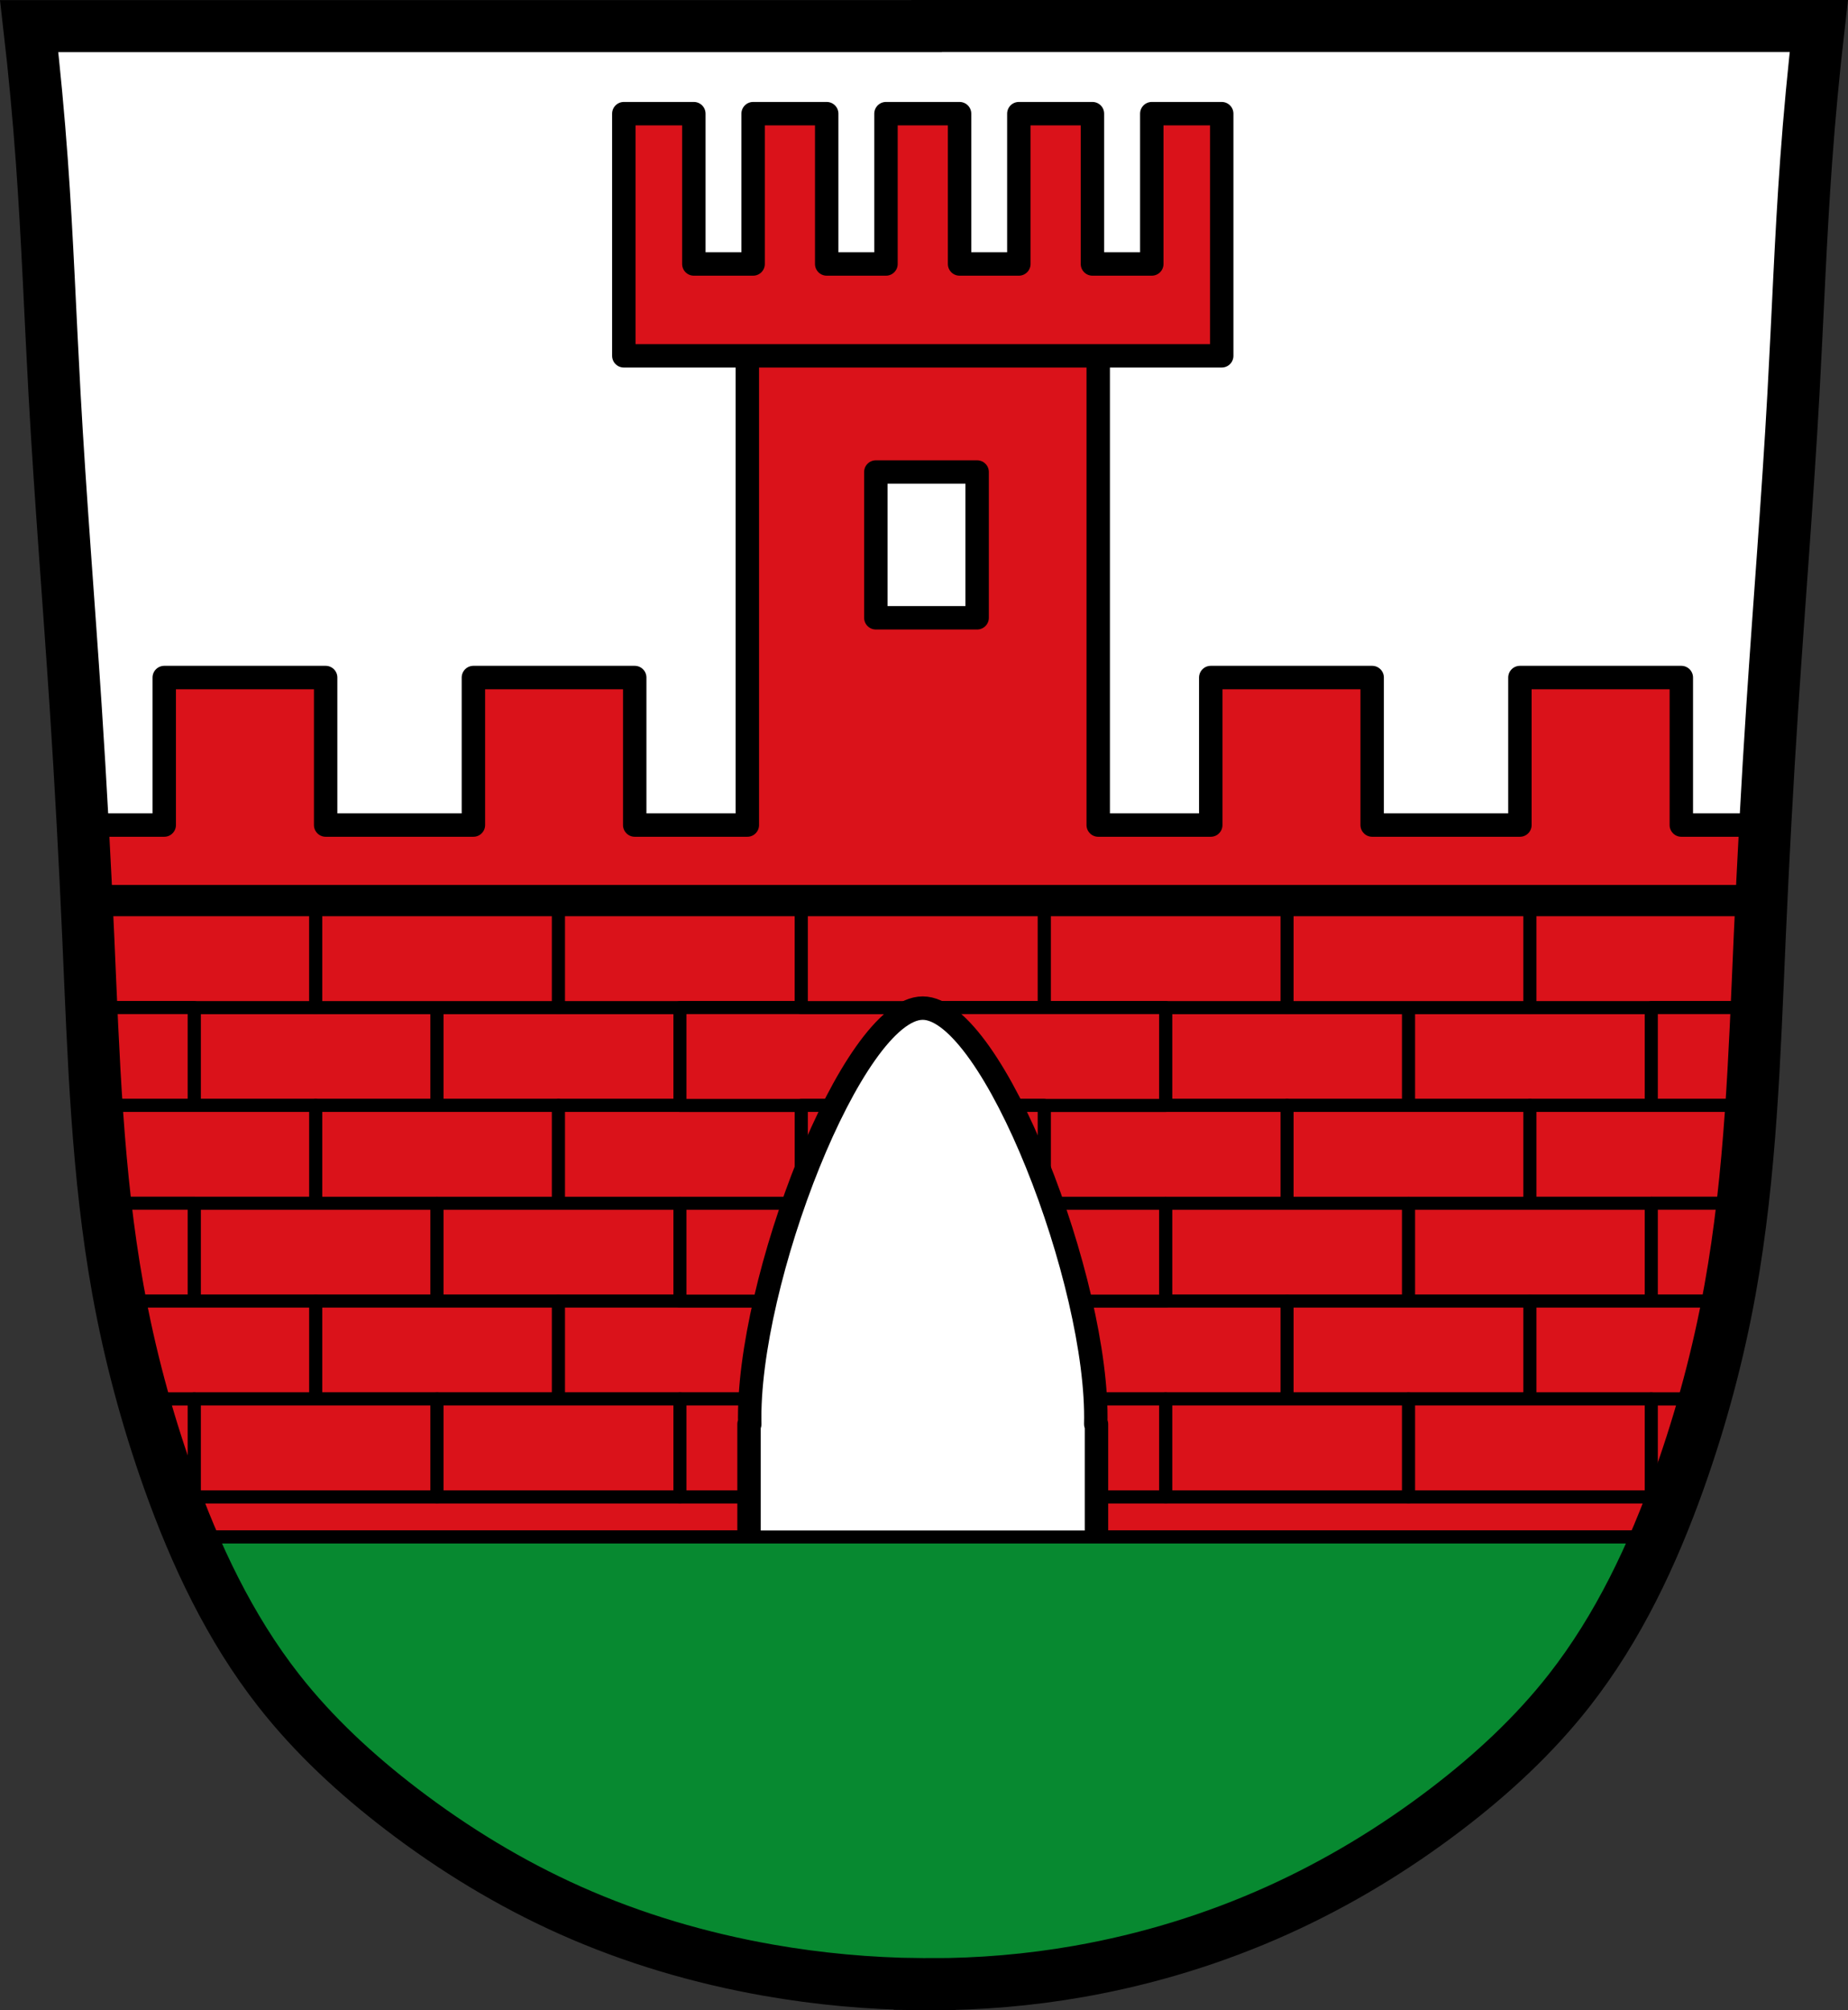
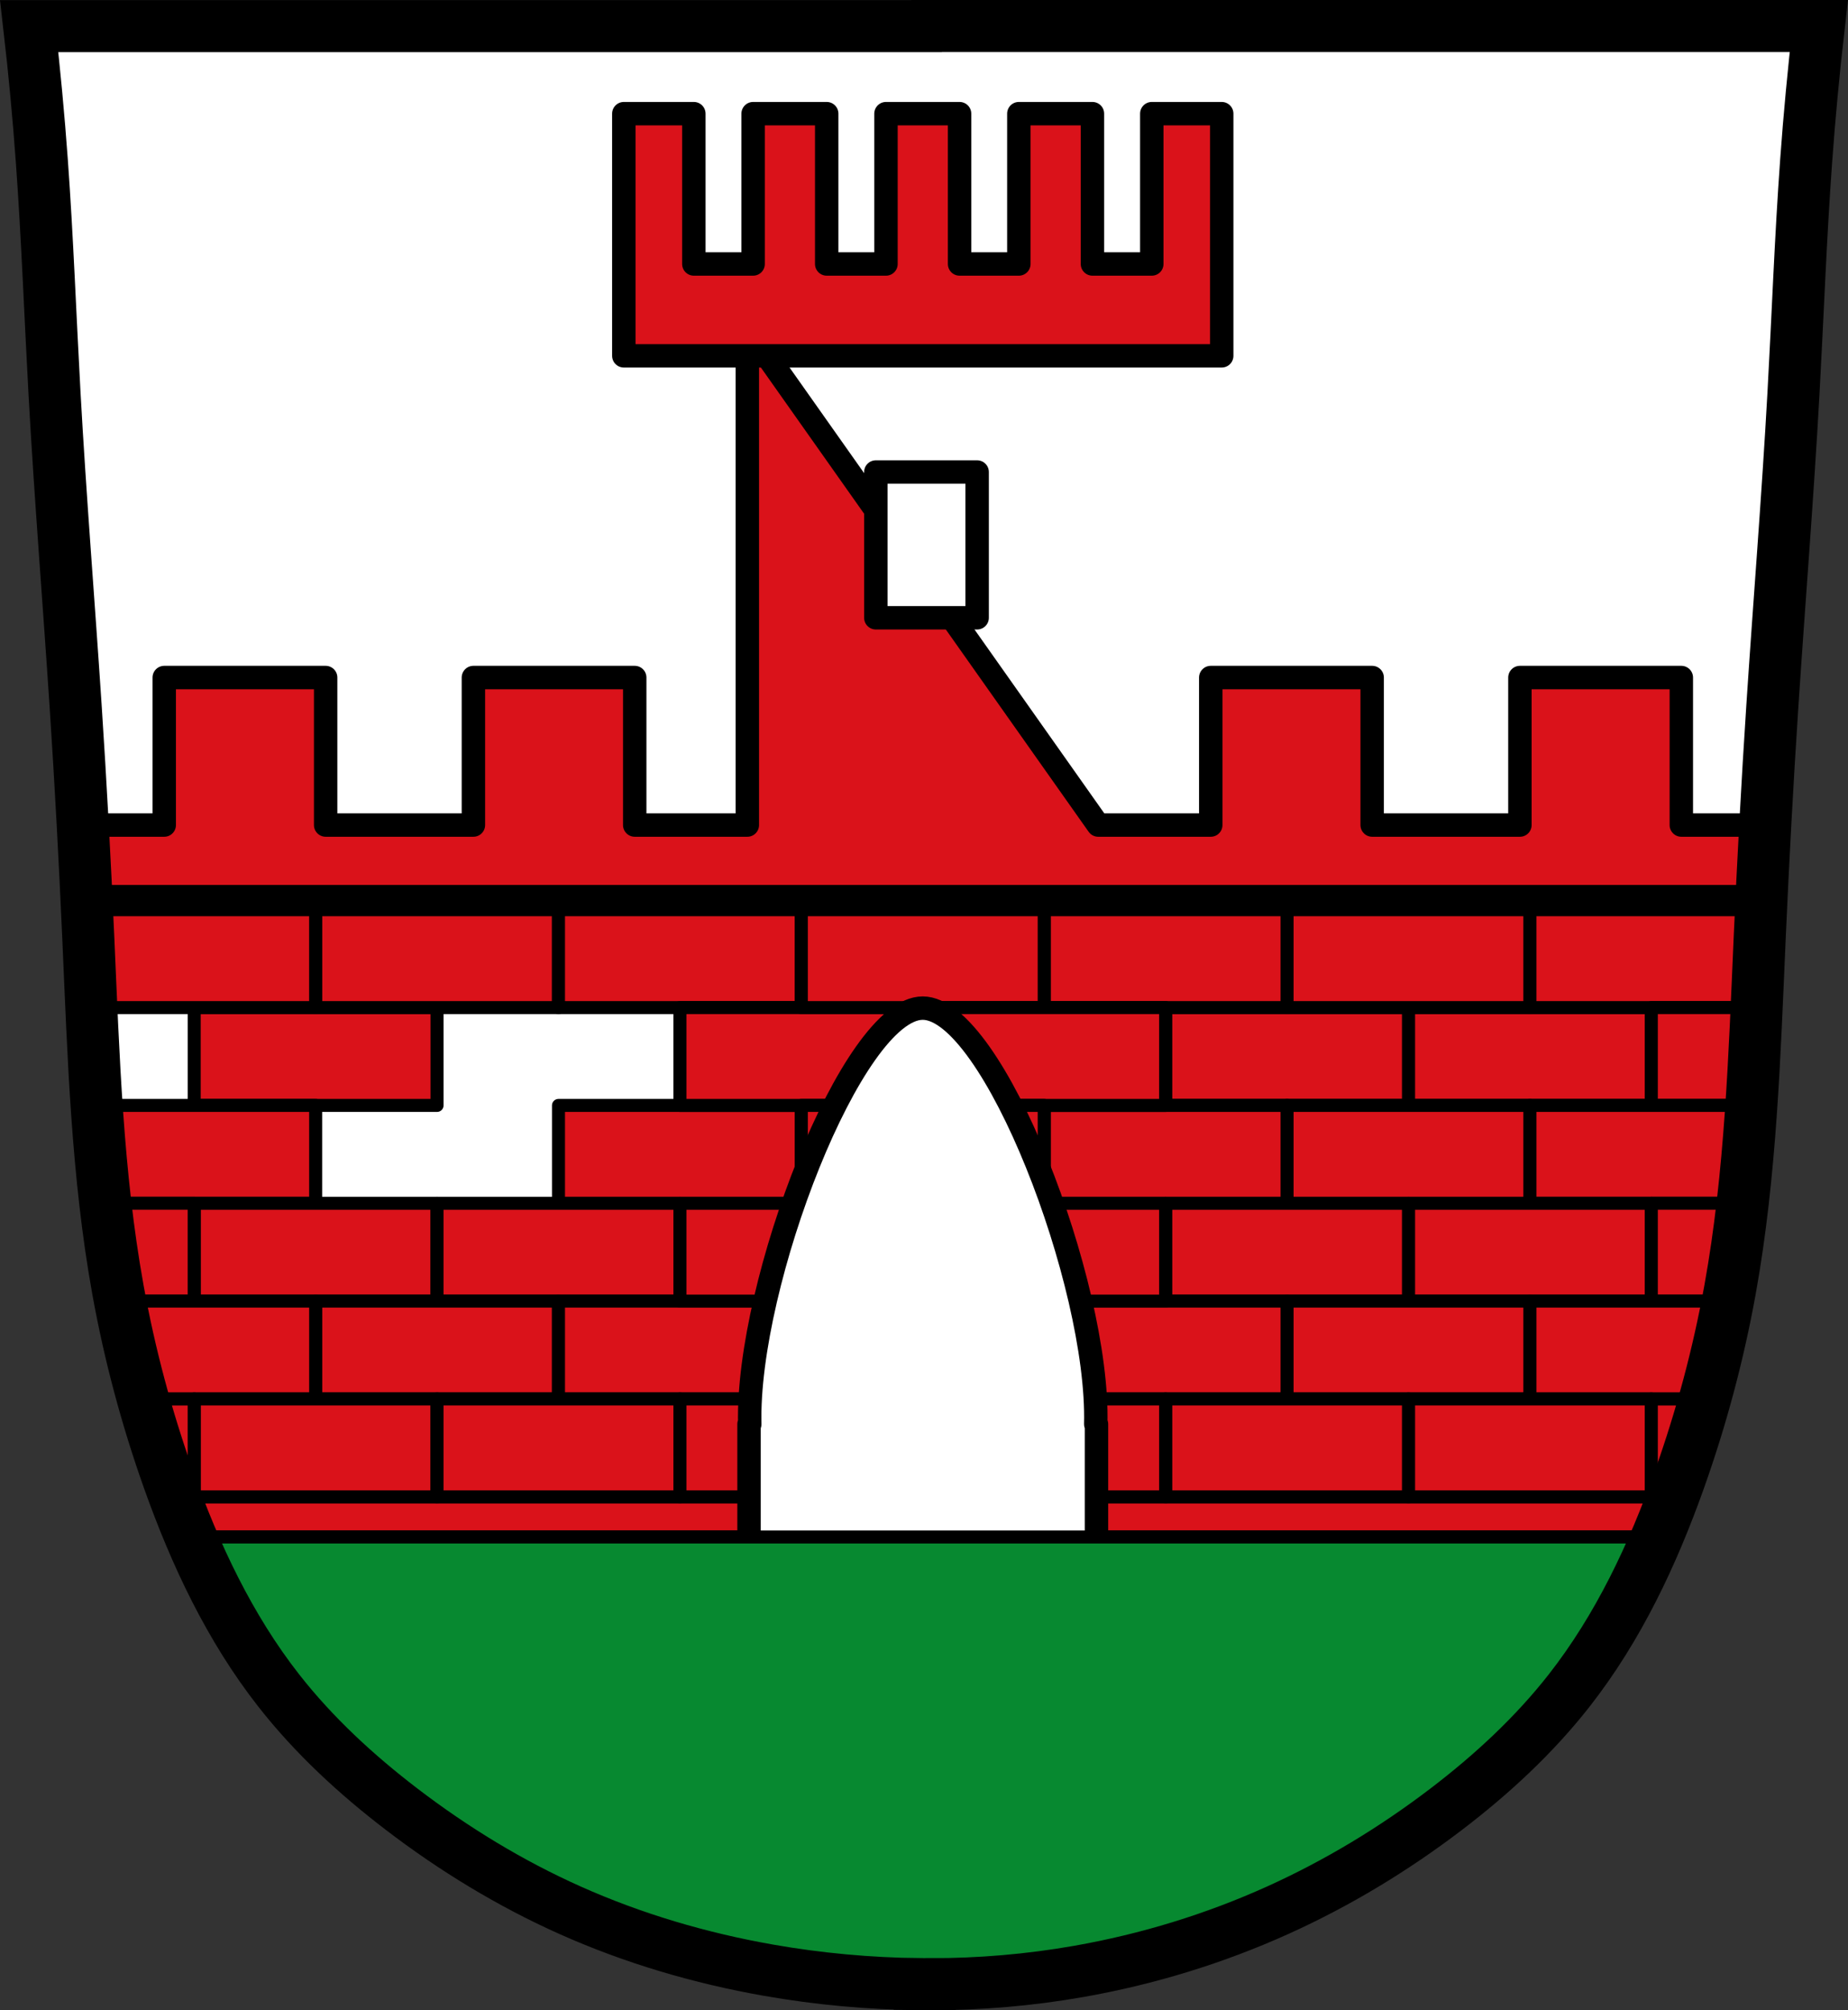
<svg xmlns="http://www.w3.org/2000/svg" width="710.21" height="772.54" version="1.1" viewBox="0 0 710.21 772.54">
  <rect x="0" y="0" width="710.21" height="772.54" fill="#333333" stroke="none" />
  <g stroke="#000">
    <path d="m12.024 8.978 685.21 2.679-13.396 255.87-10.047 170.8-18.085 111.19-30.141 72.339-46.217 57.603-77.028 52.245-83.726 27.462-81.716 4.019-79.037-16.745-61.622-24.783-59.613-40.188-45.547-51.575-30.141-79.037-21.434-101.14-6.698-115.21-12.057-212.33z" fill="#fff" stroke-width="1px" />
    <g transform="translate(-28.787 -72.382)" fill="#da121a" stroke-linecap="round" stroke-linejoin="round">
-       <path d="m316 198.44v191h-43.281v-56.688h-62v56.688h-56.781v-56.688h-62.031v56.688h-28.031v27.531h641.94v-27.531h-30.875v-56.688h-62.031v56.688h-56.781v-56.688h-62.031v56.688h-43.25v-191z" stroke-width="9" />
+       <path d="m316 198.44v191h-43.281v-56.688h-62v56.688h-56.781v-56.688h-62.031v56.688h-28.031v27.531h641.94v-27.531h-30.875v-56.688h-62.031v56.688h-56.781v-56.688h-62.031v56.688h-43.25z" stroke-width="9" />
      <g stroke-width="5">
        <rect x="100.92" y="647.59" width="563.8" height="15.441" />
        <rect x="103.42" y="459.58" width="93.332" height="37.601" />
-         <rect x="196.75" y="459.58" width="93.332" height="37.601" />
        <rect x="150.09" y="421.98" width="93.332" height="37.601" />
        <rect x="243.42" y="421.98" width="93.332" height="37.601" />
        <rect x="56.755" y="421.98" width="93.332" height="37.601" />
-         <path d="m66.031 459.59 0.906 13.531 0.688 24.062h35.781v-37.594z" />
-         <rect x="150.09" y="497.19" width="93.332" height="37.601" />
        <rect x="243.42" y="497.19" width="93.332" height="37.601" />
        <path d="m64.125 497.19 0.719 12.562 3.562 25.031h81.688v-37.594z" />
        <rect x="103.42" y="534.79" width="93.332" height="37.601" />
        <rect x="196.75" y="534.79" width="93.332" height="37.601" />
        <path d="m68.688 534.78 0.375 2.469 6.219 35.125h28.125v-37.594z" />
        <rect x="150.09" y="572.39" width="93.332" height="37.601" />
        <rect x="243.42" y="572.39" width="93.332" height="37.601" />
        <path d="m75.844 572.38 3.094 14.906 7.25 22.719h63.906v-37.625z" />
        <rect x="103.42" y="609.99" width="93.332" height="37.601" />
        <rect x="196.75" y="609.99" width="93.332" height="37.601" />
        <path d="m82.875 610 8.719 26.594 4.531 11h7.281v-37.594z" />
        <rect x="336.75" y="421.98" width="93.332" height="37.601" />
        <rect x="290.09" y="459.58" width="93.332" height="37.601" />
        <rect x="290.09" y="534.79" width="93.332" height="37.601" />
        <rect x="290.09" y="609.99" width="93.332" height="37.601" />
        <rect transform="scale(-1,1)" x="-663.41" y="459.58" width="93.332" height="37.601" />
        <rect transform="scale(-1,1)" x="-570.08" y="459.58" width="93.332" height="37.601" />
        <rect transform="scale(-1,1)" x="-616.75" y="421.98" width="93.332" height="37.601" />
        <rect transform="scale(-1,1)" x="-523.42" y="421.98" width="93.332" height="37.601" />
        <rect transform="scale(-1,1)" x="-710.08" y="421.98" width="93.332" height="37.601" />
        <path d="m663.41 459.59v37.594h40l1.25-24.062 0.562-13.531z" />
        <rect transform="scale(-1,1)" x="-616.75" y="497.19" width="93.332" height="37.601" />
        <rect transform="scale(-1,1)" x="-523.42" y="497.19" width="93.332" height="37.601" />
        <path d="m616.75 497.19v37.594h82.938l2.875-20.094 0.656-17.5z" />
        <rect transform="scale(-1,1)" x="-663.41" y="534.79" width="93.332" height="37.601" />
        <rect transform="scale(-1,1)" x="-570.08" y="534.79" width="93.332" height="37.601" />
        <path d="m663.41 534.78v37.594h29.281l1.406-18.219 3.25-19.375z" />
        <rect transform="scale(-1,1)" x="-616.75" y="572.39" width="93.332" height="37.601" />
        <rect transform="scale(-1,1)" x="-523.42" y="572.39" width="93.332" height="37.601" />
        <path d="m616.75 572.38v37.625h66l5.719-19.188 3.844-18.438z" />
        <rect transform="scale(-1,1)" x="-663.41" y="609.99" width="93.332" height="37.601" />
        <rect transform="scale(-1,1)" x="-570.08" y="609.99" width="93.332" height="37.601" />
        <path d="m663.41 610v37.594h8.656c3.119-6.68 6.194-13.534 6.531-15.219 0.255-1.275 2.675-12.55 4.781-22.375z" />
        <rect transform="scale(-1,1)" x="-430.08" y="421.98" width="93.332" height="37.601" />
        <rect transform="scale(-1,1)" x="-476.75" y="459.58" width="93.332" height="37.601" />
        <rect transform="scale(-1,1)" x="-476.75" y="534.79" width="93.332" height="37.601" />
        <rect transform="scale(-1,1)" x="-476.75" y="609.99" width="93.332" height="37.601" />
        <rect x="336.75" y="497.19" width="93.332" height="37.601" />
      </g>
    </g>
    <g transform="translate(-28.787 -72.382)">
      <path d="m383.4 459.79c-26.973 0-67.829 105.72-66.469 159.87h-0.281v52.408h133.53v-52.408h-0.281c1.36-54.148-39.527-159.87-66.5-159.87z" fill="#fff" stroke-linecap="round" stroke-linejoin="round" stroke-width="9" />
      <path d="m102.94 663.03 11 25.656 28.5 41.781 36.094 34.156 37.969 25.656 44.625 23.75 62.688 13.281 48.438 6.656h57.906l45.594-11.406 37.031-14.25 40.812-18.969 40.844-29.438 39.875-38 25.656-43.688 4.75-15.188z" fill="#078930" stroke-linejoin="round" stroke-width="5" />
      <path transform="translate(29.995,72.384)" d="m350.76 10v0.041c-56.208-7e-6 -112.42 0-168.62 0-57.378 0-114.76-7e-6 -172.13 0 1.991 17.285 3.615 34.611 4.871 51.965 2.152 29.739 3.224 59.544 4.873 89.314 2.22 40.086 5.489 80.108 8.119 120.17 1.953 29.752 3.554 59.527 4.871 89.314 1.993 45.081 3.356 90.375 11.367 134.78 4.481 24.837 11.031 49.295 19.486 73.074 10.242 28.803 23.436 56.859 42.275 80.934 13.561 17.329 29.874 32.368 47.355 45.73 20.006 15.292 41.651 28.489 64.641 38.764 24.324 10.871 50.081 18.439 76.322 23.051 19.159 3.367 38.593 5.145 58.045 5.357v0.01c0.347 5e-3 0.694-2e-3 1.041 2e-3 0.938 7e-3 1.875 0.031 2.812 0.031v-0.025c19.201 0.038 38.406-1.597 57.316-4.924 26.352-4.636 52.139-12.524 76.521-23.543 22.944-10.369 44.621-23.494 64.641-38.764 17.496-13.345 33.8-28.399 47.355-45.732 18.831-24.08 32.029-52.13 42.273-80.932 8.458-23.778 15.006-48.239 19.486-73.076 8.01-44.408 9.376-89.703 11.369-134.78 1.317-29.787 2.918-59.562 4.871-89.314 2.63-40.062 5.899-80.082 8.119-120.17 1.649-29.771 2.719-59.576 4.871-89.314 1.256-17.353 2.882-34.68 4.873-51.965-57.378-7e-6 -114.76 0-172.13 0-58.295 0-116.59-7e-6 -174.88 0z" fill="none" stroke-width="20" />
      <rect x="365.38" y="253.77" width="38.933" height="56.025" fill="#fff" stroke-linecap="round" stroke-linejoin="round" stroke-width="9" />
      <path d="m268.53 116.06v93.064h229.78v-93.064h-26.875v57.766h-22.812v-57.766h-28.281v57.766h-22.781v-57.766h-28.281v57.766h-22.781v-57.766h-28.281v57.766h-22.781v-57.766z" fill="#da121a" stroke-linecap="round" stroke-linejoin="round" stroke-width="9" />
    </g>
  </g>
</svg>